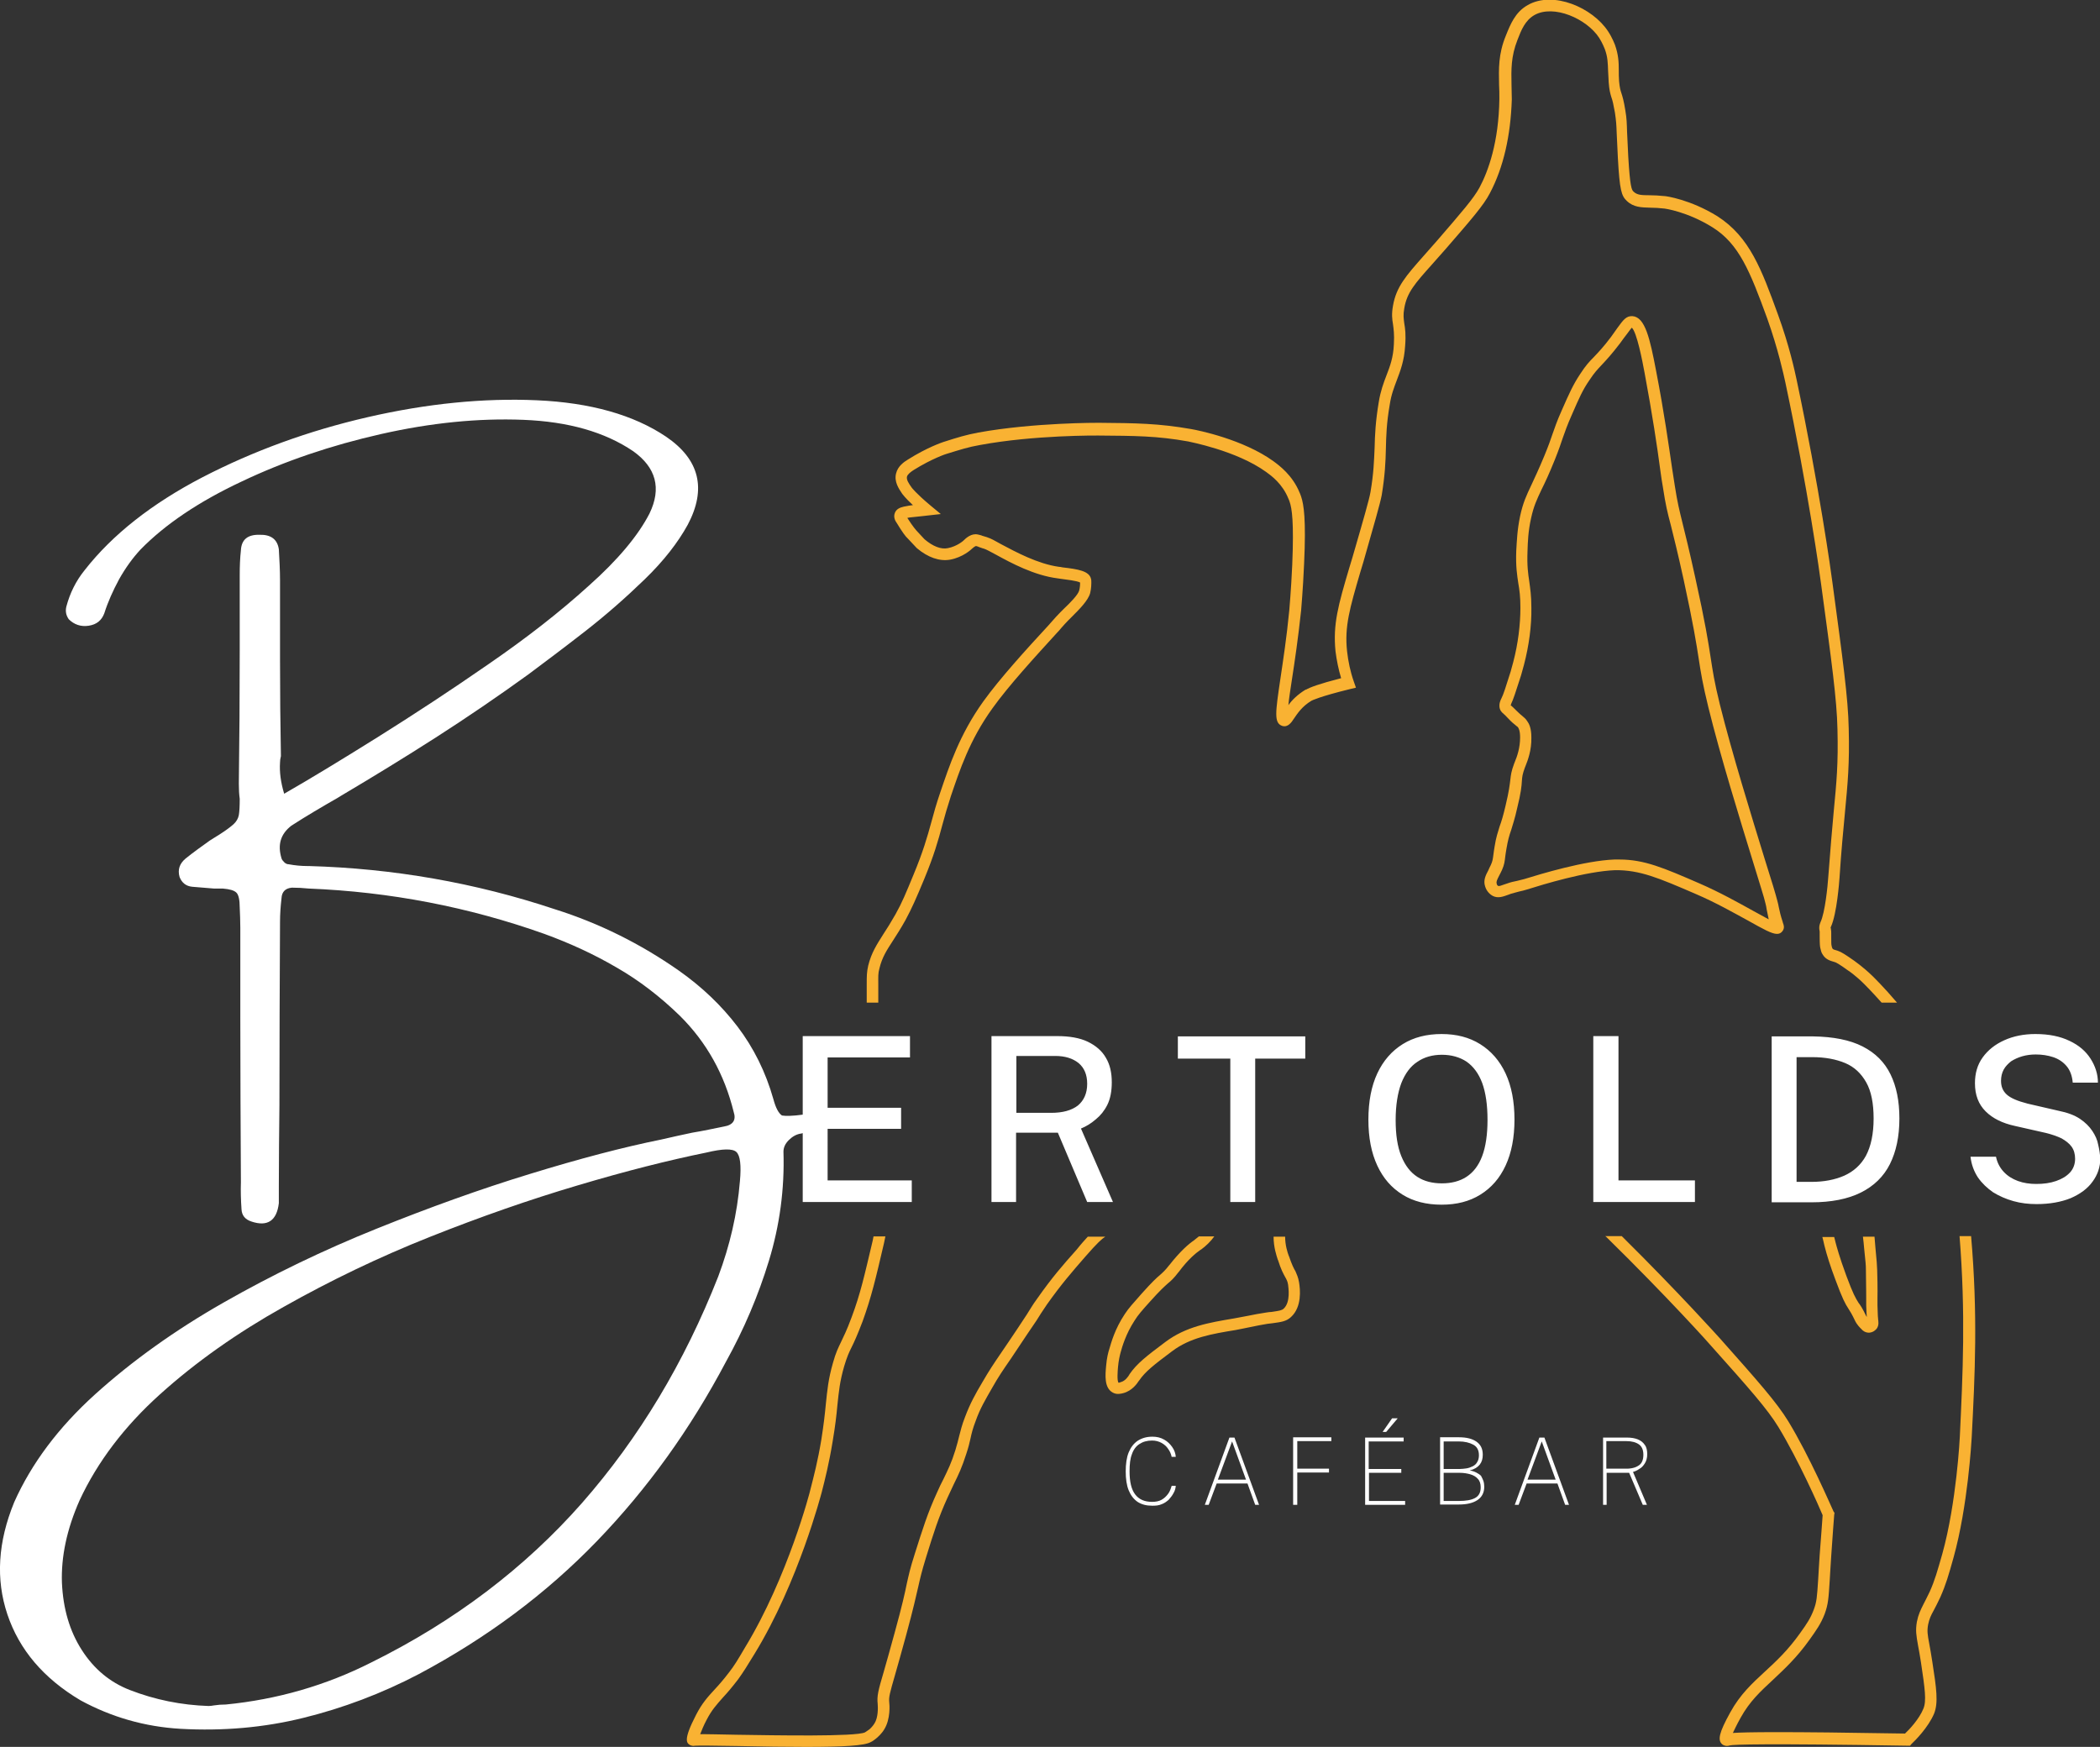
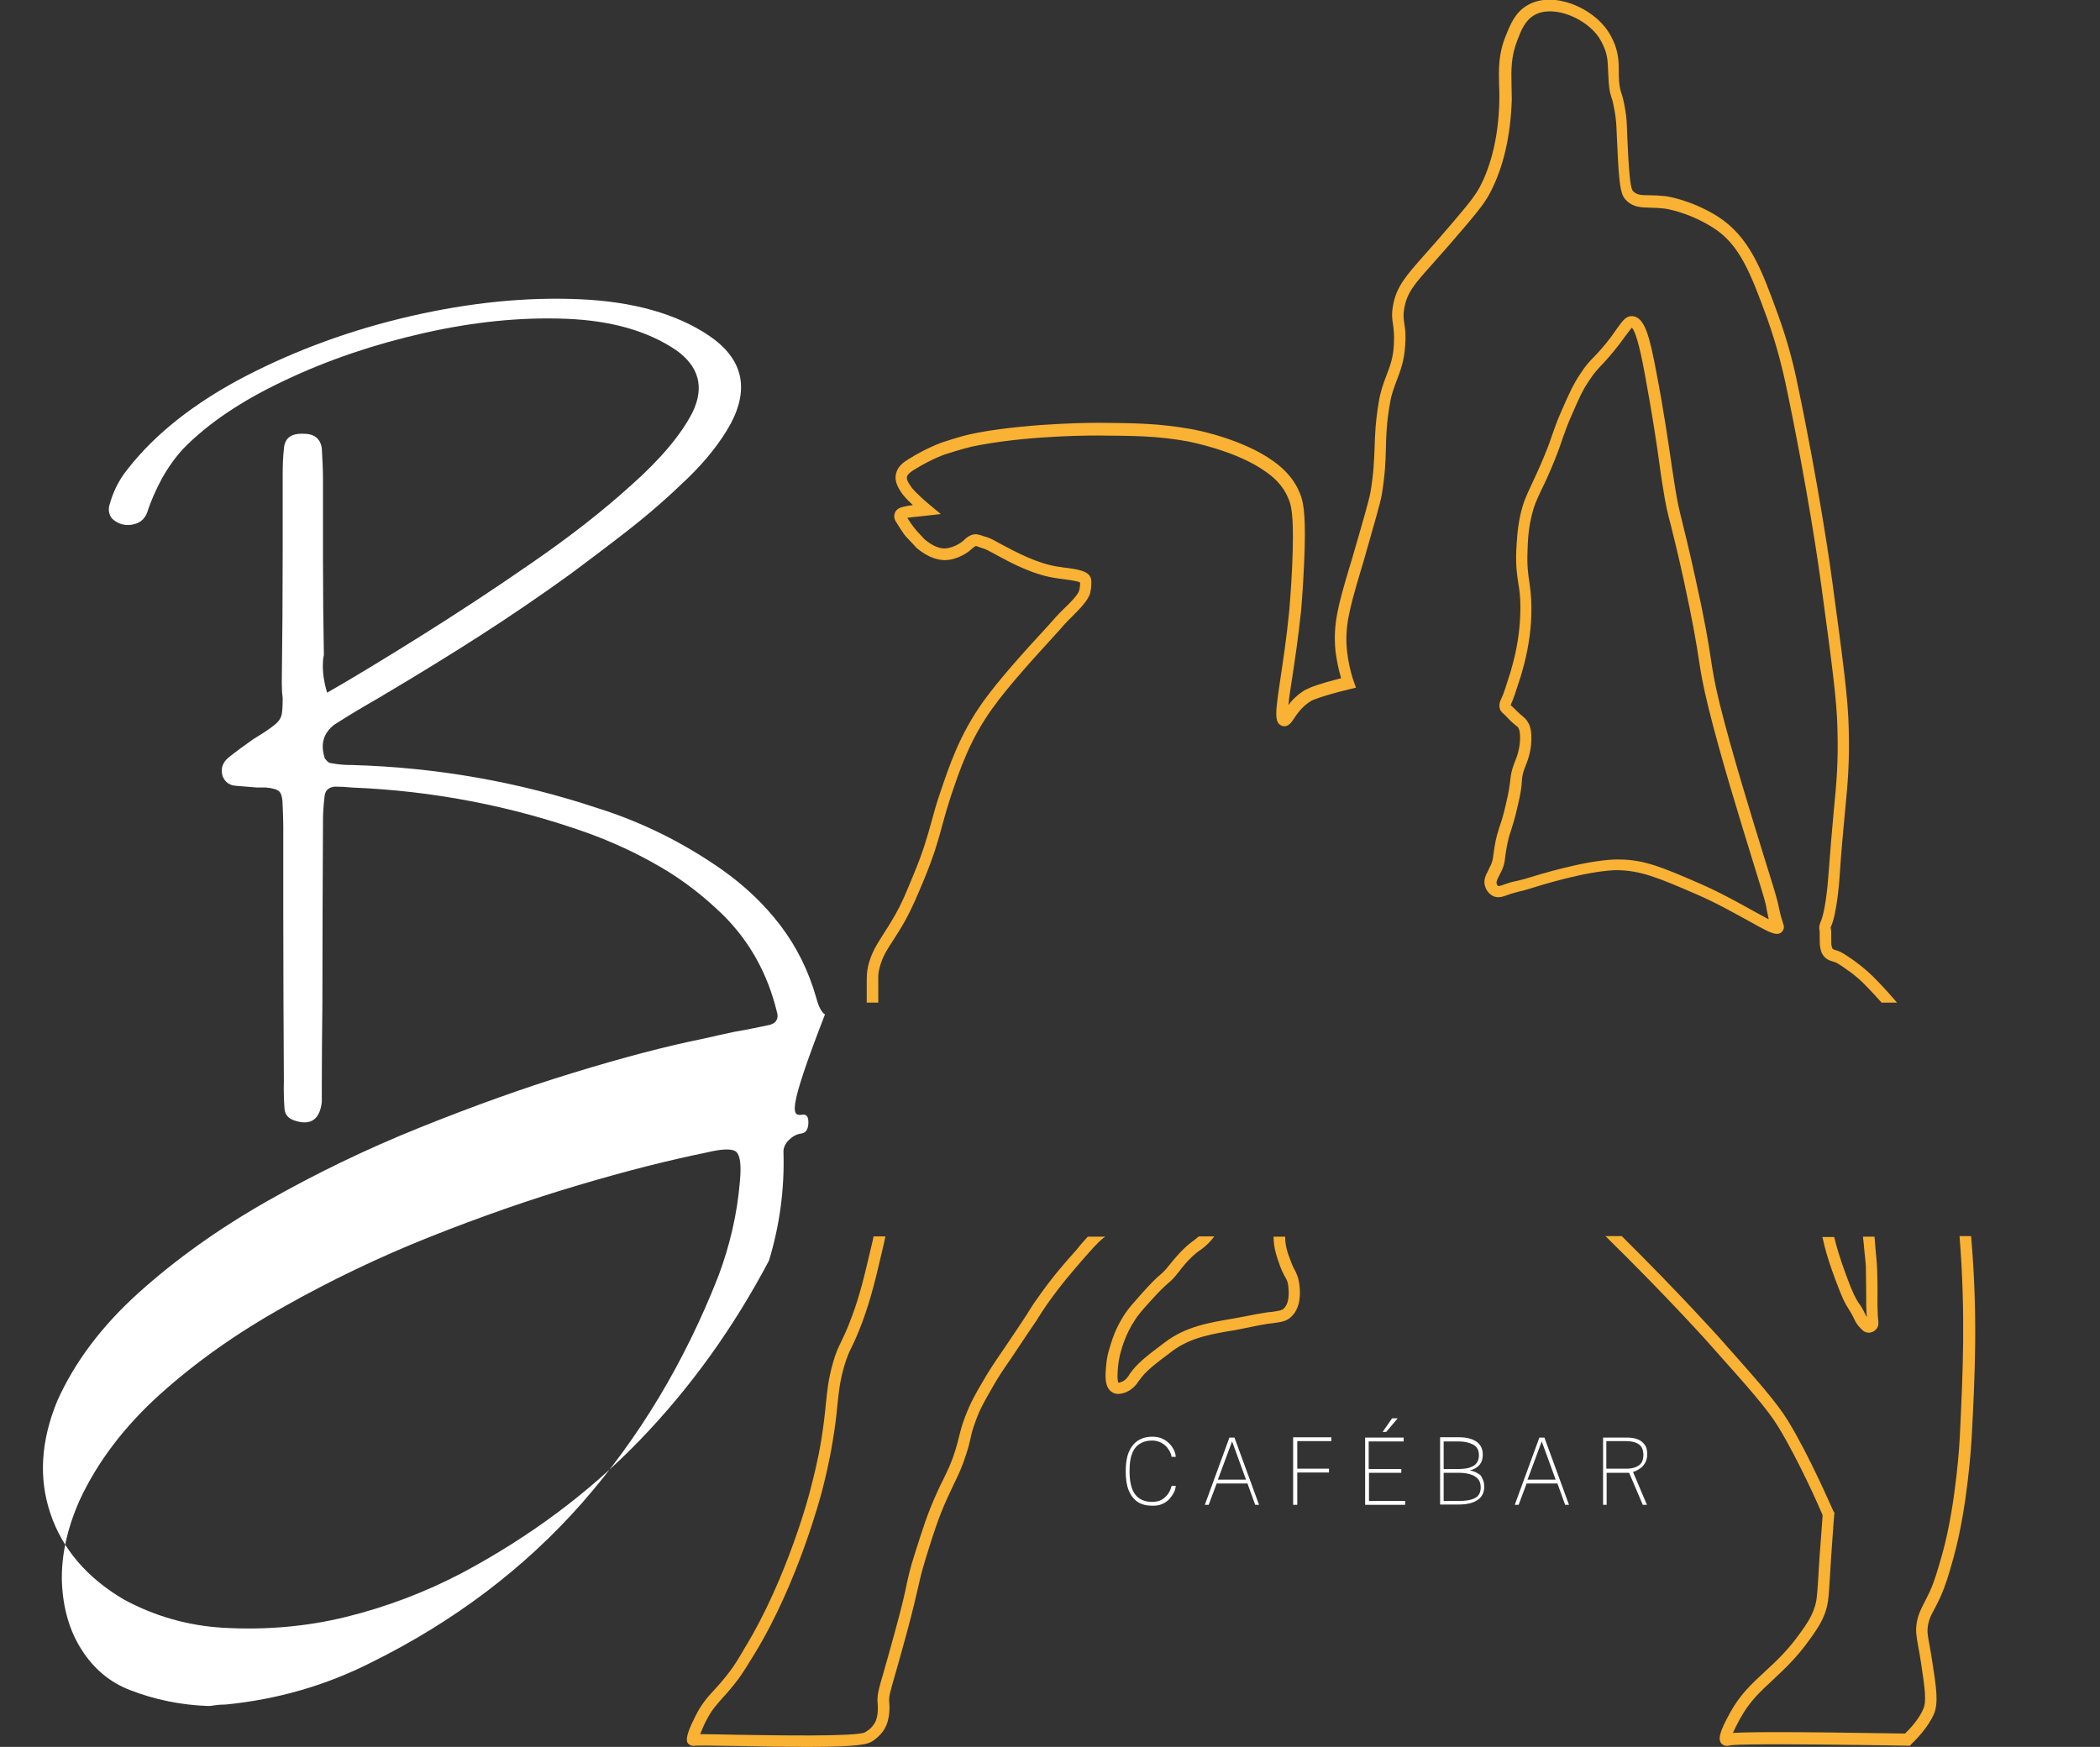
<svg xmlns="http://www.w3.org/2000/svg" version="1.1" id="Ebene_1" x="0px" y="0px" viewBox="0 0 708.7 589.6" style="enable-background:new 0 0 708.7 589.6;" xml:space="preserve">
  <rect x="0" y="0" width="708.7" height="589.6" fill="#333333" stroke="none" />
  <style type="text/css">
	.st0{fill:#F9B233;}
	.st1{fill:#FFFFFF;}
</style>
  <path id="REITER" class="st0" d="M572.2,301.7c6.8,2.9,13.1,6.5,17.7,9c5.2,2.9,8,4.5,9.8,4.5c0.8,0,1.4-0.3,1.9-1  c0.7-1,0.4-2,0.1-2.7l-0.1-0.4c-0.7-2.1-1-3.5-1.3-4.9c-0.1-0.7-0.3-1.4-0.5-2.2c-0.5-2-2-7-4.2-13.9c-4.4-14.3-11.1-35.9-15.2-52.4  c-1.9-7.7-2.4-11.3-3.1-15.8c-0.8-5.2-1.8-11.7-5.2-27c-2.1-9.6-3.4-14.7-4.3-18.4c-1.1-4.5-1.7-6.8-2.6-12.6  c-0.3-1.6-0.5-3.6-0.9-5.8c-1.1-7.5-2.7-19-5.4-32.9c-2.1-11-3.7-18.2-8-18.5c-2.1-0.1-3.1,1.3-5,3.9c-0.6,0.8-1.3,1.8-2.2,3.1  c-2.7,3.6-4.4,5.3-5.8,6.8c-1.5,1.5-2.8,2.9-4.6,5.7c-2.4,3.6-3.7,6.5-6.2,12.2c-1.8,4-2.4,6-3.2,8.2c-0.6,1.8-1.3,3.8-2.7,7.2  c-1.9,4.6-3.3,7.5-4.4,9.9c-1.7,3.6-2.8,5.9-3.8,10.5c-1,4.8-1.1,8.5-1.3,11.7c-0.2,5.4,0.3,8.3,0.7,11c0.4,2.3,0.7,4.5,0.7,8.2  c0,5.8-0.8,12.2-2.4,18.3c-0.6,2.2-0.9,3.3-0.9,3.3c-1.6,5.1-2.5,7.9-3.1,9c-0.3,0.6-0.9,1.8-0.6,3.3c0.2,0.9,0.7,1.4,1.4,2  c0.3,0.3,0.8,0.7,1.4,1.4c1.3,1.4,2.1,2,2.6,2.4c0.4,0.4,0.6,0.4,0.8,0.7c0.2,0.3,0.7,1.1,0.7,3.4c0,3.5-1,6.4-1.8,8.3l-0.2,0.5  c-1,2.7-1.1,3.8-1.3,5.5c-0.2,1.6-0.4,3.7-1.6,8.7c-0.8,3.4-1.4,5.4-2,7c-0.6,2-1.2,3.6-1.7,6.8c-0.2,1.1-0.3,2-0.4,2.7  c-0.2,1.6-0.3,2.3-0.9,3.6c-0.3,0.6-0.6,1.2-0.8,1.7c-0.9,1.7-1.8,3.4-1.1,5.5c0.2,0.7,0.9,2.3,2.6,3.2c1.8,0.9,3.5,0.2,5.2-0.4  c0.3-0.1,0.5-0.2,0.8-0.3c0.9-0.3,1.9-0.5,2.9-0.8c0.9-0.2,1.8-0.4,2.7-0.7c5.4-1.7,19.8-6.1,29.6-6.5  C553.4,293.6,559.7,296.3,572.2,301.7z M514.4,296.7c-0.8,0.2-1.5,0.4-2.4,0.6c-1.1,0.2-2.3,0.5-3.4,0.9c-0.3,0.1-0.6,0.2-0.9,0.3  c-0.9,0.3-1.8,0.7-2.1,0.5c-0.3-0.1-0.5-0.5-0.5-0.8c-0.2-0.6,0.1-1.2,0.8-2.6c0.3-0.6,0.7-1.3,1-2c0.8-1.8,0.9-2.9,1.1-4.6  c0.1-0.7,0.2-1.5,0.4-2.6c0.5-2.9,0.9-4.3,1.6-6.3c0.5-1.7,1.2-3.7,2-7.3c1.3-5.2,1.5-7.5,1.6-9.2c0.1-1.5,0.2-2.3,1-4.5l0.2-0.5  c0.8-2,2.1-5.4,2-9.7c0-3.2-0.8-4.7-1.4-5.5c-0.5-0.8-1-1.2-1.6-1.7c-0.5-0.4-1.1-0.9-2.3-2.1c-0.7-0.7-1.2-1.2-1.6-1.5  c-0.1,0-0.1-0.1-0.1-0.1c0.1-0.1,0.2-0.3,0.2-0.5c0.7-1.4,1.5-3.9,3.3-9.5c0-0.1,0.4-1.3,1-3.6c1.7-6.5,2.6-13.2,2.5-19.3  c0-4.1-0.4-6.5-0.7-8.8c-0.4-2.7-0.8-5.2-0.6-10.3c0.1-3.1,0.2-6.6,1.2-11.1c0.9-4.1,1.9-6.2,3.5-9.6c1.2-2.4,2.6-5.4,4.5-10.1  c1.4-3.5,2.1-5.6,2.7-7.4c0.8-2.2,1.4-4.1,3.1-7.9c2.4-5.5,3.6-8.3,5.9-11.6c1.7-2.6,2.8-3.7,4.2-5.2c1.4-1.5,3.2-3.4,6.1-7.2  c0.9-1.3,1.7-2.3,2.3-3.1c0.7-0.9,1.3-1.8,1.7-2.2c1.7,1.5,3.6,11.4,4.3,15.2c2.6,13.9,4.3,25.2,5.3,32.8c0.3,2.3,0.6,4.2,0.9,5.9  c0.9,5.9,1.5,8.4,2.7,12.9c0.9,3.7,2.2,8.7,4.3,18.3c3.3,15.2,4.3,21.6,5.1,26.8c0.7,4.6,1.3,8.3,3.2,16.1  c4.1,16.7,10.8,38.3,15.2,52.6c2,6.6,3.7,11.8,4.1,13.7c0.2,0.7,0.3,1.3,0.4,2c0.2,1,0.4,2,0.7,3.4c-1.5-0.8-3.5-1.9-5.3-2.9  c-4.7-2.6-11.1-6.2-18-9.2c-12.2-5.3-18.7-8.1-27.1-8.1c-0.6,0-1.1,0-1.7,0C534.7,290.5,519.9,295,514.4,296.7z M629.7,444  c0,0,0.1,0.2,0.3,0.5c-0.1-0.8-0.1-2-0.2-3.9c0-0.9,0-1.5,0-2.1l0-0.4c0,0,0-3.2-0.1-9.5c0-1.7-0.1-2.4-0.6-7.3  c-0.1-1.1-0.2-2.4-0.4-3.9h3.9c0.1,1.4,0.2,2.6,0.3,3.6c0.5,5,0.5,5.7,0.6,7.6c0.2,6.4,0.1,9.5,0.1,9.6l0,0.4c0,0.6,0,1.1,0,1.9  c0.1,2.4,0.1,3.9,0.2,4.4l0,0.2c0.1,0.9,0.4,2.2-0.5,3.4c-0.2,0.2-1,1.2-2.5,1.3c0,0-0.1,0-0.1,0c-1.3,0-2.2-0.8-2.5-1.2  c-1.6-1.5-2.1-2.7-2.2-2.9c-1-2.1-1.6-3.1-2.2-4c-1.1-1.7-2-3.3-4.4-9.8c-1.7-4.5-2.9-8.3-3.7-11.5c-0.3-1.3-0.5-2.2-0.7-2.9h4  c0.1,0.5,0.3,1.2,0.5,2c0.3,1.1,1.2,4.6,3.6,11.1c2.3,6.2,3.1,7.5,4.1,9.1C627.9,440.6,628.6,441.7,629.7,444z M438.4,432.8  c0.4,2.4,1,8.3-2.7,11.7c-1.6,1.5-3.3,1.7-6.2,2.1c-0.5,0.1-1.1,0.1-1.7,0.2c-1.9,0.3-3.9,0.7-5.8,1.1c-1.6,0.3-3.3,0.7-5,1  c-7.9,1.3-15.3,2.5-21.5,7.2c-6,4.5-9,6.8-11.1,9.9l-0.1,0.1c-0.5,0.8-2.2,3.3-5.2,4.1c-0.8,0.2-2.2,0.6-3.6-0.2  c-2.9-1.6-2.5-5.9-2.2-9.1c0.2-2.5,0.7-4.5,1.1-5.7c0.6-2,1.8-6.6,5.2-11.7c1.3-2,2.8-3.6,5.7-6.9c3.4-3.8,5-5.3,6.2-6.3  c1-0.9,1.7-1.5,3.1-3.3l0.1-0.1c3.6-4.6,6.5-7.1,8.3-8.3l0.1-0.1c0.5-0.4,1-0.8,1.5-1.2h5.2c-1.2,1.7-2.9,3.3-4.4,4.4l-0.2,0.1  c-1.6,1.1-4.2,3.2-7.4,7.5l-0.1,0.1c-1.6,2.1-2.5,2.9-3.6,3.8c-1.1,1-2.6,2.3-5.9,6c-2.8,3.1-4.2,4.7-5.3,6.5  c-3,4.6-4.2,8.9-4.7,10.7c-0.3,1.1-0.7,2.8-0.9,5c-0.1,1.2-0.4,4.7,0.2,5.3c0.1,0,0.5-0.1,0.7-0.2c1.6-0.4,2.6-2,2.9-2.5l0.1-0.2  c2.5-3.6,5.6-6,12-10.8c7-5.3,14.9-6.6,23.2-8c1.6-0.3,3.2-0.6,4.8-0.9c2-0.4,4-0.8,6.1-1.1c0.7-0.1,1.3-0.2,1.8-0.2  c2.7-0.4,3.4-0.5,4.1-1.1c2.4-2.2,1.6-7.1,1.5-8.1c-0.2-1.2-0.5-1.7-1-2.6c-0.6-1.1-1.4-2.5-2.4-5.7l-0.1-0.2  c-0.4-1.3-1.4-4.1-1.4-7.7h3.9c0,2.9,0.8,5.3,1.2,6.4l0.1,0.2c1,2.9,1.6,4.1,2.2,5.1C437.6,430.1,438.1,431,438.4,432.8z   M502.8,65.2c-2.1,4.1-6.4,9-14.8,18.7c-1.7,1.9-3.2,3.6-4.6,5.2c-5.9,6.6-8.6,9.6-9.5,15c-0.4,2.2-0.2,3.4,0,5  c0.3,1.7,0.6,3.8,0.3,7.6c-0.3,5.1-1.6,8.4-2.8,11.6c-0.9,2.4-1.9,4.9-2.4,8.3c-1.1,6.3-1.2,10.7-1.3,14.9  c-0.1,4.4-0.3,8.9-1.4,15.6c-0.5,2.7-2.4,9.3-6.2,22.6l-1,3.3c-3.6,12.3-5.4,18.5-4.5,26.8c0.4,3.5,1.1,6.9,2.3,10.3l0.7,2l-2.1,0.5  c-10.2,2.5-12.7,3.8-12.9,3.9c-3.2,1.9-4.8,4.4-5.9,6c-0.9,1.4-2.1,3.1-4,2.5c-2.8-1-2.3-4.4-0.6-15.9c0.9-6.1,2.1-13.8,3-23.1  c0-0.3,0.6-6.4,1-15.4c0.6-14.5-0.1-19-0.9-21.3c-0.2-0.5-0.3-0.9-0.4-1c-2-5-5.7-7.7-7.5-9c-10.1-7.3-26.1-10.2-26.3-10.3  c-10.6-1.9-18.1-1.9-30.4-2c-0.2,0-21.6-0.2-39.9,3.2c-4,0.7-6.4,1.5-11.3,3c-0.1,0-4.9,1.6-11,5.4c-1.1,0.7-2,1.4-2.3,2.2  c-0.3,1.1,0.6,2.4,1.6,3.8c0,0,1.4,1.9,6.3,6l3.5,2.9l-4.5,0.5c-0.2,0-2.3,0.3-4.6,0.5c-0.7,0.1-1.4,0.1-2.2,0.3  c1.9,3,3.1,4.3,3.1,4.3c1.5,1.6,2.5,2.7,2.7,2.9c2.8,2.4,5.6,3.5,7.9,3c3.1-0.6,5.2-2.5,5.2-2.5l0.1-0.1c0.7-0.7,2.6-2.5,4.8-2  c0.2,0,0.3,0.1,1.2,0.3l0.2,0.1c1.2,0.4,1.8,0.5,1.9,0.6c1,0.3,2.5,1.1,4.6,2.3c4.9,2.6,12.3,6.6,19.4,7.6c0.4,0,0.8,0.1,1.3,0.2  c5.2,0.6,9,1.2,9.6,3.9c0.1,0.3,0.1,0.9,0.1,1.4c0,0.2,0,1.8-0.4,3.4c-0.7,2.5-3.6,5.4-6.1,7.9c-0.4,0.4-0.9,0.9-1.3,1.3  c-0.8,0.8-1.5,1.6-2.3,2.5c-0.5,0.6-1,1.2-1.6,1.8c-7.2,7.9-16.2,17.7-21.7,25.4c-7.7,10.7-11,20.8-14,29.6  c-1.2,3.7-2.1,6.8-2.9,9.8c-1.4,5.3-2.8,10.2-6.1,18.2c-2.7,6.5-4.1,9.7-6.3,13.8c-1.6,2.9-3,5-4.2,6.9c-2.2,3.4-3.7,5.7-4.6,9.4  c-0.5,1.8-0.4,2.6-0.4,5.5c0,1.4,0,3.3,0,6c0,0,0,0.1,0,0.1h-3.9c0,0,0-0.1,0-0.1c0-2.7,0-4.6,0-5.9c0-3.1,0-4.2,0.5-6.5  c1.1-4.4,2.9-7.1,5.1-10.6c1.2-1.8,2.5-3.9,4.1-6.7c2.2-3.9,3.5-7.1,6.1-13.4c3.2-7.7,4.6-12.6,6-17.7c0.8-3,1.7-6.2,3-10  c3.1-9.1,6.5-19.5,14.5-30.7c5.6-7.8,14.7-17.8,22-25.7c0.5-0.6,1-1.1,1.5-1.7c0.8-0.9,1.6-1.8,2.5-2.7c0.4-0.4,0.8-0.8,1.3-1.3  c1.9-1.8,4.7-4.6,5.1-6.1c0.3-1.1,0.3-2.3,0.3-2.3c0-0.1,0-0.3,0-0.4c-1.1-0.6-4.8-1-6.2-1.2c-0.5-0.1-1-0.1-1.4-0.2  c-7.9-1-15.7-5.2-20.8-8c-1.7-0.9-3.3-1.8-4-2c-0.1,0-0.7-0.2-1.8-0.6l-0.2-0.1c-0.5-0.2-0.7-0.2-0.8-0.2c0,0-0.4,0.1-1.4,1  l-0.1,0.1c0,0-2.8,2.7-7.2,3.5c-3.5,0.6-7.4-0.7-11.2-3.9c-0.2-0.2-0.6-0.6-3-3.2l0,0c-0.8-0.7-1.9-2.2-3.9-5.5  c-0.3-0.4-1.1-1.7-0.5-3.2c0.5-1.3,1.7-1.8,3-2.1c1.3-0.3,2.3-0.4,3-0.5c0,0,0.1,0,0.1,0c-2.6-2.4-3.5-3.7-3.6-3.8  c-1.2-1.8-2.8-4.1-2.1-6.9c0.6-2.5,2.7-3.9,4-4.7c6.5-4.1,11.6-5.8,11.9-5.9c5-1.6,7.6-2.4,11.8-3.2c18.7-3.4,40.5-3.3,40.7-3.3  c12.6,0.1,20.2,0.2,31.1,2.1l0,0c2.4,0.4,17.7,3.5,27.9,10.9c1.9,1.4,6.4,4.7,8.8,10.6c0.1,0.2,0.3,0.7,0.5,1.3  c0.9,2.7,1.7,7.6,1,22.7c-0.4,9.2-1,15.4-1,15.7c-1,9.4-2.2,17.5-3.1,23.3c-0.5,3.3-1,6.4-1.2,8.7c1.2-1.7,3.1-3.6,5.9-5.3l0,0.1  c1.3-0.8,4.5-2,11.9-3.9c-0.9-3-1.5-6-1.9-9.1c-0.9-9.1,0.9-15.5,4.7-28.3l1-3.3c3.8-13.1,5.7-19.7,6.1-22.1  c1.1-6.4,1.2-10.6,1.4-15c0.1-4.3,0.3-8.8,1.4-15.4c0.6-3.7,1.6-6.4,2.6-9c1.2-3.1,2.3-6,2.5-10.5c0.2-3.4-0.1-5.2-0.3-6.8  c-0.3-1.7-0.5-3.4,0-6.2c1.1-6.4,4.4-10.1,10.4-16.9c1.3-1.5,2.8-3.2,4.5-5.1c8.2-9.5,12.3-14.2,14.3-17.9c3-5.6,6.5-15.4,6.7-29.9  c0-1.7,0-3.3-0.1-4.8c-0.1-5.3-0.3-10.3,2.3-16.6c1.5-3.7,3.1-7.9,7.4-10.3c8.6-4.9,21.9,0.9,27.1,8.9c1.4,2.1,2.3,4.5,2.3,4.5  c1.2,3.4,1.3,5.9,1.3,8.7c0,1.1,0,2.3,0.1,3.6c0.2,2.1,0.4,2.9,0.8,4.1c0.4,1.2,0.8,2.6,1.3,5.7c0.5,2.9,0.5,4.4,0.6,7.4  c0.1,1.9,0.2,4.4,0.4,8.3c0.6,10,1.1,11.2,1.8,11.8c1.2,1.1,2.5,1.2,5.4,1.2c1.5,0,3.2,0.1,5.2,0.3c0.3,0,8.5,1.1,17.7,6.8  C590.5,80,594.5,91,600,106.1c3.9,10.7,5.7,19.2,6.3,22c7.6,35.9,11.7,65.3,12.1,68.5c3.5,26,5.3,39,5.5,49.3  c0.3,11.8-0.3,18.1-1.3,28.6c-0.5,5.5-1.2,12.3-1.8,21.7l0,0c-0.1,1.4-0.9,12.2-2.9,16.6c0,0.1-0.1,0.1-0.1,0.2c0,0.1,0,0.2,0.1,0.5  l0,0.2c0.1,0.4,0.1,0.7,0.1,1.4l0,0.9c0,1.8,0,2.8,0.1,3.1c0.1,0.6,0.2,0.8,0.3,1c0.2,0.4,0.8,0.5,1.5,0.7l0.3,0.1  c1.2,0.4,2.6,1.3,5.6,3.4c0.1,0.1,2.9,2,6.1,5.1c0.3,0.3,3.9,3.8,8.3,9H635c-3.2-3.6-5.6-6-5.8-6.2c-2.9-2.9-5.5-4.7-5.6-4.7  c-2.2-1.6-3.9-2.7-4.5-2.8l-0.3-0.1c-1-0.3-2.6-0.7-3.6-2.3c-0.6-0.8-0.7-1.6-0.9-2.4c-0.1-0.5-0.2-1.1-0.2-3.9l0-0.9  c0-0.3,0-0.5,0-0.6l0-0.1c-0.1-0.4-0.2-1.1-0.1-1.9c0.1-0.4,0.2-0.9,0.4-1.3c1.5-3.2,2.4-12.1,2.6-15.2c0.7-9.4,1.3-16.2,1.8-21.7  c1-10.4,1.6-16.6,1.3-28.2c-0.2-10-2-23-5.5-48.8c-0.4-3.2-4.5-32.5-12.1-68.3c-0.6-2.7-2.4-11.1-6.1-21.5  c-5.8-15.9-9.5-25.2-18.5-30.8c-8.5-5.3-16.1-6.3-16.1-6.3c-1.8-0.2-3.4-0.3-4.8-0.3c-3.1-0.1-5.7-0.1-8-2.3  c-1.8-1.7-2.4-3.6-3-14.4c-0.2-3.9-0.3-6.5-0.4-8.4c-0.1-3-0.2-4.3-0.6-7c-0.5-2.8-0.8-4.1-1.2-5.2c-0.4-1.3-0.7-2.4-0.9-5  c-0.1-1.4-0.1-2.6-0.2-3.8c-0.1-2.6-0.1-4.7-1.1-7.4c0,0-0.8-2.1-1.9-3.8c-4.2-6.5-15.4-11.4-21.9-7.7c-3.1,1.8-4.4,5-5.7,8.4  c-2.2,5.6-2.1,10-2,15.1c0,1.6,0.1,3.2,0.1,5C509.8,45.8,507.4,56.5,502.8,65.2z M665.4,485.2L665.4,485.2  c-0.1,1.5-1.3,23.1-6.1,40.4c-1.7,6.1-2.6,9.2-4.5,13.5c-0.9,1.9-1.6,3.3-2.2,4.4c-1,1.8-1.5,2.9-1.9,4.8c-0.4,2.2-0.2,3.4,0.4,6.6  c0.3,1.5,0.6,3.4,1,5.9c1.4,9,2.1,13.9,0.6,17.6c-2,4.7-6.5,9.2-7.6,10.2l-0.5,0.6l-1,0c-48.8-0.8-58.5-0.4-59.8-0.1  c-1.2,0.4-2.1,0-2.5-0.3c-1.8-1.4-1.1-4.1,2.6-10.8c3.4-6.2,7.5-9.9,11.7-13.8c3.8-3.5,7.7-7.1,11.9-13c2.3-3.2,3.5-5,4.6-7.9  c1-2.7,1.1-4.1,1.5-10.3c0.1-2.1,0.3-4.8,0.5-8.2c0.4-5.3,0.9-11.6,1-13.4c-1.2-2.9-8.1-18.5-14.9-29.7c-3.7-6.1-10-13.2-22.6-27.3  c-0.1-0.2-14.7-16.5-35.5-36.9c-0.1-0.1-0.2-0.2-0.4-0.3h5.6c19.5,19.3,33.1,34.5,33.2,34.6c12.7,14.3,19.1,21.5,23,27.9  c7.2,11.8,14.4,28.6,15.3,30.5l0.3,0.4l-0.1,0.7c0,0.1-0.6,7.6-1,13.8c-0.2,3.4-0.4,6-0.5,8.1c-0.4,6.3-0.5,8.2-1.7,11.5  c-1.3,3.4-2.9,5.6-5.1,8.7c-4.4,6.2-8.7,10.1-12.4,13.6c-4.2,3.9-7.8,7.2-10.9,12.8c-1.4,2.5-2.1,4.1-2.6,5.1  c4.2-0.3,16.8-0.5,58.1,0.2c1.4-1.3,4.8-4.9,6.2-8.4c1.1-2.6,0.5-6.8-0.8-15.5c-0.4-2.5-0.7-4.3-1-5.8c-0.6-3.4-0.9-5.1-0.4-8  c0.5-2.5,1.2-3.9,2.2-5.9c0.6-1.1,1.2-2.4,2.1-4.2c1.8-4,2.6-7,4.3-12.9c4.8-17.3,5.9-39.3,5.9-39.6c1-21.2,2-41.3-0.1-67.6h3.9  C667.5,443.8,666.5,464,665.4,485.2z M367.1,417.4h5.9c-1.1,0.7-2.7,2.1-6.7,6.7c-4.7,5.4-8.1,9.3-13,16.2c-1,1.5-1.3,1.9-2,3  c-0.7,1.2-1.8,2.9-4.7,7.1c-2.3,3.5-4,6-5.4,8.1c-2.9,4.2-4.2,6.1-6.3,9.8c-2.4,4.2-4.1,7-5.6,11.2c-1,2.6-1.4,4.2-1.8,6.1  c-0.3,1.4-0.7,3-1.4,5.1c-1.4,4.4-2.6,7-4.2,10.2c-0.6,1.3-1.3,2.8-2.1,4.5c-3.1,6.8-4.7,11.9-7.3,20.3c-1.5,4.9-1.9,6.7-2.6,9.8  c-0.7,3-1.6,7.2-4.1,16.4c-1.7,6.2-2.9,10.5-3.8,13.6c-1.7,5.9-2.1,7.3-1.9,9.1c0.1,0.6,0.5,5.6-1.7,9.1c-0.9,1.5-2.2,2.6-2.3,2.7  l-0.6,0.5c-0.4,0.3-1,0.8-1.7,1.1c-2.1,1.2-9.2,1.6-21.8,1.6c-6.4,0-14.2-0.1-23.5-0.3c-6.6-0.1-12.8-0.2-13.9-0.1  c-0.8,0.2-1.4-0.1-1.7-0.2c-1.1-0.7-2.5-1.5,2-10.2c2-3.9,3.9-6,6.2-8.5c1.4-1.5,3-3.3,4.9-5.8c1.8-2.3,3-4.3,5.4-8.4  c14.5-23.8,22.1-53.1,22.1-53.4c1.1-4.3,2.5-9.6,3.7-16.9c0.8-5.1,1.2-8.7,1.5-11.9c0.5-4.7,0.8-8.3,2.4-13.9c1-3.6,1.8-5.1,2.7-7  c0.8-1.7,1.9-3.8,3.6-8.4c3-8,4.3-14,7.1-25.8c0,0,0.1-0.5,0.3-1.5h4c-0.3,1.6-0.5,2.3-0.5,2.4c-2.8,12-4.2,18-7.2,26.3  c-1.8,4.7-2.8,6.9-3.7,8.7c-0.9,1.8-1.5,3.1-2.5,6.4c-1.5,5.2-1.8,8.5-2.3,13.2c-0.3,3.3-0.7,6.9-1.6,12.2  c-1.2,7.4-2.6,12.9-3.7,17.2c-0.1,0.3-7.8,30.2-22.6,54.4c-2.5,4.1-3.8,6.2-5.6,8.7c-2,2.6-3.6,4.5-5.1,6.1  c-2.2,2.5-3.8,4.2-5.6,7.7c-0.9,1.7-1.6,3.4-2.1,4.7c0.2,0,0.5,0,0.7,0c2.2,0,5.7,0.1,11.5,0.2c13.1,0.2,40.3,0.7,43.4-0.8  c0.8-0.5,1.6-1.1,1.6-1.1c0.1-0.1,1-0.9,1.6-1.9c1.3-2,1.2-5.4,1.1-6.6c-0.3-2.7,0.2-4.6,2-10.7c0.9-3.1,2.1-7.4,3.8-13.6  c2.5-9.1,3.4-13.2,4-16.2c0.7-3.1,1.1-5.1,2.7-10.1c2.7-8.5,4.3-13.7,7.5-20.7c0.8-1.8,1.5-3.3,2.2-4.6c1.5-3.1,2.7-5.5,4-9.7  c0.6-2,1-3.5,1.3-4.8c0.5-1.9,0.9-3.7,2-6.5c1.7-4.5,3.4-7.6,5.9-11.8c2.2-3.8,3.6-5.9,6.4-10c1.4-2,3.1-4.6,5.4-8  c2.8-4.2,3.9-5.9,4.6-7.1c0.7-1.1,1-1.6,2.1-3.1c5-7.1,8.4-11,13.3-16.5C364.9,419.8,366.1,418.5,367.1,417.4z" />
  <path id="CAFÉBAR" class="st1" d="M382,490.8c-0.6,1.5-0.8,3.4-0.8,5.8c0,3.5,0.6,6.1,1.9,7.8c1.3,1.7,3.2,2.5,5.7,2.5  c1.2,0,2.3-0.2,3.2-0.7c0.9-0.5,1.6-1.2,2.2-2c0.6-0.8,0.9-1.7,1.2-2.7h1.4c-0.1,0.9-0.3,1.7-0.8,2.5c-0.4,0.8-1,1.5-1.6,2.2  c-0.7,0.6-1.5,1.2-2.4,1.5c-0.9,0.4-1.9,0.5-3.1,0.5c-2,0-3.6-0.4-5-1.3c-1.3-0.9-2.3-2.2-3-3.9c-0.7-1.7-1-3.9-1-6.4  c0-2.5,0.3-4.7,1-6.4c0.7-1.7,1.7-3,3-3.9c1.4-0.9,3-1.4,5-1.4c1.5,0,2.8,0.3,4,1c1.1,0.6,2,1.5,2.7,2.5c0.7,1,1.1,2.1,1.2,3.3h-1.4  c-0.2-1-0.6-1.9-1.2-2.7c-0.5-0.8-1.3-1.5-2.2-2c-0.9-0.5-2-0.8-3.2-0.8c-1.7,0-3.1,0.4-4.3,1.2C383.4,488.1,382.5,489.3,382,490.8z   M416.6,485.2l8.3,22.7h-1.3l-2.6-7.2h-10.4l-2.7,7.2h-1.3l8.3-22.7H416.6z M420.5,499.4l-4.7-12.9l-4.8,12.9H420.5z M436.4,507.9  h1.4V497h10.7v-1.3h-10.7v-9.3h11.5v-1.3h-12.9V507.9z M471.7,478.7h-1.9l-3.2,4.6h1.2L471.7,478.7z M461.9,497.1h11v-1.3h-11v-9.3  h11.8v-1.3h-13v22.7h13.5v-1.3l-12.2,0V497.1z M500.6,499.8c0.2,0.6,0.3,1.3,0.3,2c0,2-0.8,3.5-2.3,4.5c-1.5,1-3.6,1.5-6.3,1.5H486  v-22.7h6.4c2.5,0,4.5,0.5,5.9,1.5c1.4,1,2.1,2.4,2.1,4.4c0,1.3-0.3,2.4-1,3.3c-0.7,0.9-1.8,1.6-3.4,2c0.8,0.1,1.6,0.4,2.2,0.7  c0.6,0.3,1.2,0.7,1.6,1.1C500.1,498.7,500.4,499.2,500.6,499.8z M487.2,495.8h5.5c0.7,0,1.4-0.1,2.2-0.2c0.7-0.1,1.5-0.4,2.1-0.7  s1.2-0.8,1.5-1.4c0.4-0.6,0.6-1.4,0.6-2.3c0-1.7-0.6-2.9-1.9-3.6c-1.3-0.7-2.9-1.1-5-1.1h-5V495.8z M499.7,502c0-1.2-0.3-2.2-1-2.9  c-0.6-0.7-1.5-1.2-2.5-1.5c-1.1-0.3-2.2-0.5-3.5-0.5h-5.5v9.5h5.1c2.4,0,4.2-0.3,5.5-1C499.1,504.9,499.7,503.7,499.7,502z   M521.2,485.2l8.3,22.7h-1.3l-2.6-7.2h-10.4l-2.7,7.2h-1.3l8.3-22.7H521.2z M525,499.4l-4.7-12.9l-4.8,12.9H525z M551.1,496.8  l4.7,11.1h-1.4l-4.6-10.8h-7.6v10.8h-1.2v-22.7h8c1.5,0,2.7,0.2,3.7,0.6c1,0.4,1.8,1,2.4,1.9c0.6,0.8,0.8,1.9,0.8,3.1  c0,1.3-0.3,2.3-0.8,3.1c-0.5,0.8-1.1,1.5-1.9,1.9C552.5,496.3,551.8,496.6,551.1,496.8z M552.9,494.7c1.2-0.7,1.7-2,1.7-3.7  c0-1.6-0.5-2.8-1.5-3.5c-1-0.7-2.4-1.1-4.2-1.1h-6.8v9.3h5.7C550,495.8,551.7,495.5,552.9,494.7z" />
-   <path id="ERTOLDS" class="st1" d="M279.1,398.4l28.6,0v7.3h-36.8v-56h36.2l0,7.2h-27.8v17h24.8v7.1h-24.8V398.4z M364.8,380.9  l10.8,24.8h-8.7l-9.9-23.4h-14.1v23.4h-8.3v-56h22.2c4.1,0,7.6,0.6,10.3,1.9c2.7,1.3,4.8,3.1,6.1,5.4c1.4,2.3,2,5.1,2,8.3  c0,3-0.5,5.6-1.5,7.6c-1,2-2.3,3.6-3.9,4.9C368.2,379.2,366.5,380.2,364.8,380.9z M366.9,365.8c0-3.1-1-5.4-2.9-7  c-2-1.6-4.6-2.4-7.9-2.4h-13.1v19.2h11.7c3.9,0,6.9-0.8,9.1-2.5C365.8,371.4,366.9,369,366.9,365.8z M397.5,357.3h17.7v48.4h8.4  v-48.4h16.9v-7.5h-43V357.3z M508.1,362.3c2,4.3,3,9.5,3,15.6c0,6-1,11.2-3,15.5c-2,4.3-4.8,7.5-8.5,9.8c-3.7,2.3-8,3.4-13.1,3.4  c-5.1,0-9.5-1.1-13.2-3.4c-3.7-2.3-6.5-5.5-8.5-9.8c-2-4.3-3-9.4-3-15.5c0-6.1,1-11.3,3-15.6c2-4.3,4.9-7.6,8.6-9.9  c3.7-2.3,8.1-3.4,13.1-3.4c5,0,9.3,1.1,13,3.4C503.2,354.7,506.1,358,508.1,362.3z M502,378c0-5.1-0.6-9.2-1.8-12.5  c-1.2-3.2-3-5.6-5.3-7.2c-2.3-1.5-5.1-2.3-8.3-2.3c-3.2,0-6,0.8-8.3,2.4c-2.3,1.5-4.1,3.9-5.4,7.2c-1.2,3.2-1.9,7.4-1.9,12.4  c0,5,0.6,9,1.9,12.2c1.3,3.2,3.1,5.5,5.4,7c2.3,1.5,5.1,2.2,8.3,2.2c3.2,0,6-0.7,8.3-2.2c2.3-1.5,4.1-3.8,5.3-7  C501.4,387,502,382.9,502,378z M546.1,349.7h-8.4l0,56H572v-7.3h-25.8V349.7z M638,362.6c2,4.1,3,9,3,14.9c0,6.1-1.1,11.2-3.2,15.4  c-2.1,4.2-5.4,7.4-9.8,9.6c-4.4,2.2-10,3.3-16.7,3.3h-13.4v-56c0.2,0,0.8,0,1.8,0c1,0,2.3,0,3.7,0c1.5,0,2.9,0,4.4,0  c1.5,0,2.9,0,4.1,0c6.8,0.1,12.4,1.2,16.7,3.4C632.9,355.4,636,358.5,638,362.6z M632.3,377.5c0-5.1-0.8-9.2-2.5-12.2  c-1.7-3-4-5.2-7.1-6.5c-3.1-1.3-6.8-2-11.1-2h-5.3v42.1h5c4.2,0,7.9-0.7,11.1-2.1c3.1-1.4,5.6-3.6,7.3-6.7  C631.4,386.9,632.3,382.7,632.3,377.5z M708.1,386.4c-0.3-1.7-1-3.2-2-4.7c-1-1.5-2.4-2.9-4.2-4.1c-1.8-1.2-4.2-2.1-7.2-2.7  l-10.4-2.4c-3.5-0.9-5.8-1.9-7.1-3.1c-1.3-1.2-1.9-2.7-1.9-4.6c0-1.4,0.3-2.7,0.9-3.8c0.6-1.1,1.5-2,2.5-2.8  c1.1-0.7,2.4-1.3,3.8-1.7c1.4-0.4,2.9-0.6,4.5-0.6c2.1,0,4.1,0.3,5.9,0.9c1.8,0.6,3.3,1.6,4.5,3c1.2,1.4,1.9,3.3,2.1,5.6h8.5  c0-2.9-0.9-5.6-2.5-8.1c-1.6-2.5-3.9-4.5-7.1-6c-3.1-1.5-6.9-2.3-11.5-2.3c-3.9,0-7.4,0.7-10.5,2.1c-3.1,1.4-5.5,3.3-7.3,5.8  c-1.8,2.5-2.6,5.4-2.6,8.7c0,4,1.2,7.1,3.6,9.5c2.4,2.4,5.7,4,9.8,4.9l10.6,2.4c2,0.5,3.7,1.1,5.2,1.8c1.4,0.8,2.6,1.7,3.4,2.8  c0.8,1.1,1.2,2.5,1.2,4.1c0,1.8-0.6,3.4-1.7,4.6c-1.2,1.3-2.7,2.2-4.7,2.9c-2,0.7-4.2,1-6.7,1c-2.2,0-4.3-0.3-6.2-1  c-1.9-0.7-3.5-1.7-4.8-3.1c-1.3-1.4-2.2-3.1-2.6-5.1h-8.6c0.3,2.7,1.2,5,2.5,7c1.4,2,3.1,3.6,5.1,5c2.1,1.3,4.4,2.3,6.9,3  c2.5,0.7,5.1,1,7.8,1c4.4,0,8.3-0.7,11.5-2c3.2-1.4,5.7-3.2,7.4-5.6c1.7-2.3,2.6-4.9,2.6-7.8C708.7,389.6,708.5,388,708.1,386.4z" />
-   <path id="B" class="st1" d="M271,376.2c1.3-0.1,1.9,0.9,1.8,3c-0.1,2.1-0.9,3.2-2.5,3.4c-1.5,0.2-2.9,1-4.1,2.2  c-1.2,1.2-1.8,2.5-1.8,3.9c0.4,12.7-1.3,25-4.9,36.8c-3.6,11.8-8.4,23.1-14.5,34.1c-12,22.7-26.5,42.9-43.6,60.6  c-17.1,17.7-37.1,32.6-60,44.8c-12.6,6.6-25.6,11.5-39,14.8c-13.3,3.3-27.2,4.5-41.5,3.7c-12-0.7-23.2-3.9-33.7-9.6  c-12.5-7.4-20.7-17.1-24.7-29c-4-11.9-3.2-24.5,2.3-37.9c5.8-13,14.9-25.2,27.3-36.4c12.4-11.2,26.9-21.6,43.4-31  c16.5-9.4,33.7-17.7,51.6-24.9c17.9-7.2,35.1-13.4,51.8-18.5c16.6-5.1,31.4-9,44.3-11.6c3.5-0.8,7-1.6,10.4-2.3  c3.7-0.6,7.3-1.4,10.8-2.1c3-0.5,4.1-2.2,3.2-4.9c-3.1-12.6-9.1-23.5-18.2-32.5c-6.6-6.4-13.7-11.9-21.4-16.3  c-7.7-4.5-15.8-8.2-24.3-11.3c-25.6-9.1-52.1-14.2-79.5-15.3c-1.9-0.2-3.8-0.3-5.7-0.3c-2.2,0.2-3.4,1.4-3.5,3.6  c-0.3,2.6-0.5,5.2-0.5,7.9c-0.1,20.6-0.2,41.3-0.2,61.9c-0.1,9.1-0.2,18.2-0.2,27.4c0,0.7,0,1.2,0,1.7c0,1.3,0,2.6,0,4  c-0.7,5.9-3.8,8-9.2,6.2c-2.2-0.7-3.3-2.1-3.4-4.2c-0.2-3-0.3-6-0.2-9.1c-0.1-18.6-0.2-37.2-0.2-55.7c0-9.4,0-18.7,0-27.9  c0-0.8,0-1.5,0-2.3c0-2.2-0.1-4.5-0.2-6.9c0-2.5-0.4-4.2-1.1-4.9c-0.8-0.8-2.3-1.2-4.6-1.4c-1.1,0-2.1,0-3,0c-2.5-0.2-5-0.4-7.3-0.6  c-2.1-0.2-3.5-1.3-4.3-3.3c-0.7-2.5,0-4.5,2-6.2c2.6-2.1,5.4-4.1,8.2-6.1c1.2-0.8,2.3-1.4,3.2-2c2.2-1.4,3.8-2.6,4.8-3.5  c1-0.9,1.6-2,1.8-3.1c0.2-1.2,0.3-3,0.3-5.5c-0.2-1.4-0.3-3.1-0.3-5.1c0.2-14.9,0.3-29.8,0.3-44.8c0-8.2,0-16.6,0-25  c0-0.1,0-0.3,0-0.6c0-2.9,0.1-5.7,0.4-8.4c0.2-3.6,2.3-5.3,6.3-5.2c3.8-0.1,6,1.5,6.5,4.9c0.2,3.5,0.4,7,0.4,10.5c0,9,0,17.9,0,26.8  c0,10.9,0.1,21.8,0.3,32.5c-0.2,0.8-0.3,1.5-0.3,2.2c-0.2,3.1,0.2,6.5,1.4,10.5c8.7-5,19.1-11.3,31.4-19  c12.3-7.7,24.8-15.9,37.5-24.7c12.8-8.8,24.1-17.6,33.9-26.5c9.9-8.8,16.7-17,20.5-24.4c4.1-8.5,2.2-15.5-5.5-21  c-9.6-6.5-21.9-10-37.1-10.6c-15.2-0.6-31.2,1-48,4.8c-16.8,3.8-32.5,9.1-47,16c-14.5,6.8-25.9,14.5-34.2,23c-2.6,2.8-5,6.1-7.2,10  c-2.1,3.9-3.8,7.7-5,11.5c-0.9,2.4-2.6,3.8-5.3,4.2c-2.6,0.4-4.9-0.4-6.7-2.2c-0.9-1.3-1.2-2.7-0.8-4.3c1.2-4.5,3.2-8.6,6.2-12.3  c9.3-11.9,22.6-22.4,39.7-31.3c17.2-8.9,35.8-15.7,55.8-20.3c20-4.6,39.1-6.5,57.1-5.7c18,0.8,32.6,4.9,43.6,12.3  c11.3,7.7,13.7,17.6,7.3,29.7c-3.3,6-8.1,12.2-14.5,18.4c-6.4,6.2-13.1,12.1-20.3,17.7c-7.2,5.6-13.6,10.4-19.1,14.5  c-10.1,7.3-20.5,14.4-31.1,21.2c-10.6,6.8-21.4,13.4-32.2,19.8c-0.2,0.1-0.5,0.3-0.8,0.5c-5.4,3.1-10.7,6.2-15.8,9.5  c-3.6,2.8-4.7,6.4-3.3,11c0.1,0.4,0.4,0.8,0.9,1.3c0.5,0.5,1,0.7,1.5,0.7c2.1,0.4,4.3,0.6,6.3,0.6c0.1,0,0.3,0,0.5,0  c28.4,0.8,56.1,5.6,83.1,14.6c14.9,4.7,28.8,11.6,41.8,20.7c7.8,5.5,14.4,11.8,19.8,18.9c5.4,7.1,9.5,15.3,12.1,24.5  c0.8,3,1.8,4.8,2.9,5.5C265.1,376.7,267.4,376.7,271,376.2z M249.7,398.7c0.5-5.4,0.1-8.7-1.2-9.9c-1.3-1.2-4.7-1.1-10.1,0.2  c-12.8,2.6-27.4,6.3-43.5,11.1c-16.2,4.8-32.8,10.6-49.9,17.4c-17.1,6.8-33.5,14.7-49.3,23.6C80,449.9,66.1,459.7,54,470.6  c-12,10.8-21.1,22.8-27.1,35.7c-4.4,9.9-6.3,19.2-6,27.9c0.4,8.8,2.6,16.3,6.7,22.7c4.1,6.4,9.5,10.9,16.2,13.5  c8.5,3.3,17.4,5.1,26.6,5.4c0.6,0,1.2-0.1,1.8-0.2c1.3-0.2,2.6-0.3,4-0.3c17.3-1.7,33.7-6.4,49.1-14.2  c28.1-13.9,51.8-31.9,71.1-53.8c19.3-22,34.6-47.5,46-76.5C246.3,420.4,248.8,409.7,249.7,398.7z" />
+   <path id="B" class="st1" d="M271,376.2c1.3-0.1,1.9,0.9,1.8,3c-0.1,2.1-0.9,3.2-2.5,3.4c-1.5,0.2-2.9,1-4.1,2.2  c-1.2,1.2-1.8,2.5-1.8,3.9c0.4,12.7-1.3,25-4.9,36.8c-12,22.7-26.5,42.9-43.6,60.6  c-17.1,17.7-37.1,32.6-60,44.8c-12.6,6.6-25.6,11.5-39,14.8c-13.3,3.3-27.2,4.5-41.5,3.7c-12-0.7-23.2-3.9-33.7-9.6  c-12.5-7.4-20.7-17.1-24.7-29c-4-11.9-3.2-24.5,2.3-37.9c5.8-13,14.9-25.2,27.3-36.4c12.4-11.2,26.9-21.6,43.4-31  c16.5-9.4,33.7-17.7,51.6-24.9c17.9-7.2,35.1-13.4,51.8-18.5c16.6-5.1,31.4-9,44.3-11.6c3.5-0.8,7-1.6,10.4-2.3  c3.7-0.6,7.3-1.4,10.8-2.1c3-0.5,4.1-2.2,3.2-4.9c-3.1-12.6-9.1-23.5-18.2-32.5c-6.6-6.4-13.7-11.9-21.4-16.3  c-7.7-4.5-15.8-8.2-24.3-11.3c-25.6-9.1-52.1-14.2-79.5-15.3c-1.9-0.2-3.8-0.3-5.7-0.3c-2.2,0.2-3.4,1.4-3.5,3.6  c-0.3,2.6-0.5,5.2-0.5,7.9c-0.1,20.6-0.2,41.3-0.2,61.9c-0.1,9.1-0.2,18.2-0.2,27.4c0,0.7,0,1.2,0,1.7c0,1.3,0,2.6,0,4  c-0.7,5.9-3.8,8-9.2,6.2c-2.2-0.7-3.3-2.1-3.4-4.2c-0.2-3-0.3-6-0.2-9.1c-0.1-18.6-0.2-37.2-0.2-55.7c0-9.4,0-18.7,0-27.9  c0-0.8,0-1.5,0-2.3c0-2.2-0.1-4.5-0.2-6.9c0-2.5-0.4-4.2-1.1-4.9c-0.8-0.8-2.3-1.2-4.6-1.4c-1.1,0-2.1,0-3,0c-2.5-0.2-5-0.4-7.3-0.6  c-2.1-0.2-3.5-1.3-4.3-3.3c-0.7-2.5,0-4.5,2-6.2c2.6-2.1,5.4-4.1,8.2-6.1c1.2-0.8,2.3-1.4,3.2-2c2.2-1.4,3.8-2.6,4.8-3.5  c1-0.9,1.6-2,1.8-3.1c0.2-1.2,0.3-3,0.3-5.5c-0.2-1.4-0.3-3.1-0.3-5.1c0.2-14.9,0.3-29.8,0.3-44.8c0-8.2,0-16.6,0-25  c0-0.1,0-0.3,0-0.6c0-2.9,0.1-5.7,0.4-8.4c0.2-3.6,2.3-5.3,6.3-5.2c3.8-0.1,6,1.5,6.5,4.9c0.2,3.5,0.4,7,0.4,10.5c0,9,0,17.9,0,26.8  c0,10.9,0.1,21.8,0.3,32.5c-0.2,0.8-0.3,1.5-0.3,2.2c-0.2,3.1,0.2,6.5,1.4,10.5c8.7-5,19.1-11.3,31.4-19  c12.3-7.7,24.8-15.9,37.5-24.7c12.8-8.8,24.1-17.6,33.9-26.5c9.9-8.8,16.7-17,20.5-24.4c4.1-8.5,2.2-15.5-5.5-21  c-9.6-6.5-21.9-10-37.1-10.6c-15.2-0.6-31.2,1-48,4.8c-16.8,3.8-32.5,9.1-47,16c-14.5,6.8-25.9,14.5-34.2,23c-2.6,2.8-5,6.1-7.2,10  c-2.1,3.9-3.8,7.7-5,11.5c-0.9,2.4-2.6,3.8-5.3,4.2c-2.6,0.4-4.9-0.4-6.7-2.2c-0.9-1.3-1.2-2.7-0.8-4.3c1.2-4.5,3.2-8.6,6.2-12.3  c9.3-11.9,22.6-22.4,39.7-31.3c17.2-8.9,35.8-15.7,55.8-20.3c20-4.6,39.1-6.5,57.1-5.7c18,0.8,32.6,4.9,43.6,12.3  c11.3,7.7,13.7,17.6,7.3,29.7c-3.3,6-8.1,12.2-14.5,18.4c-6.4,6.2-13.1,12.1-20.3,17.7c-7.2,5.6-13.6,10.4-19.1,14.5  c-10.1,7.3-20.5,14.4-31.1,21.2c-10.6,6.8-21.4,13.4-32.2,19.8c-0.2,0.1-0.5,0.3-0.8,0.5c-5.4,3.1-10.7,6.2-15.8,9.5  c-3.6,2.8-4.7,6.4-3.3,11c0.1,0.4,0.4,0.8,0.9,1.3c0.5,0.5,1,0.7,1.5,0.7c2.1,0.4,4.3,0.6,6.3,0.6c0.1,0,0.3,0,0.5,0  c28.4,0.8,56.1,5.6,83.1,14.6c14.9,4.7,28.8,11.6,41.8,20.7c7.8,5.5,14.4,11.8,19.8,18.9c5.4,7.1,9.5,15.3,12.1,24.5  c0.8,3,1.8,4.8,2.9,5.5C265.1,376.7,267.4,376.7,271,376.2z M249.7,398.7c0.5-5.4,0.1-8.7-1.2-9.9c-1.3-1.2-4.7-1.1-10.1,0.2  c-12.8,2.6-27.4,6.3-43.5,11.1c-16.2,4.8-32.8,10.6-49.9,17.4c-17.1,6.8-33.5,14.7-49.3,23.6C80,449.9,66.1,459.7,54,470.6  c-12,10.8-21.1,22.8-27.1,35.7c-4.4,9.9-6.3,19.2-6,27.9c0.4,8.8,2.6,16.3,6.7,22.7c4.1,6.4,9.5,10.9,16.2,13.5  c8.5,3.3,17.4,5.1,26.6,5.4c0.6,0,1.2-0.1,1.8-0.2c1.3-0.2,2.6-0.3,4-0.3c17.3-1.7,33.7-6.4,49.1-14.2  c28.1-13.9,51.8-31.9,71.1-53.8c19.3-22,34.6-47.5,46-76.5C246.3,420.4,248.8,409.7,249.7,398.7z" />
</svg>